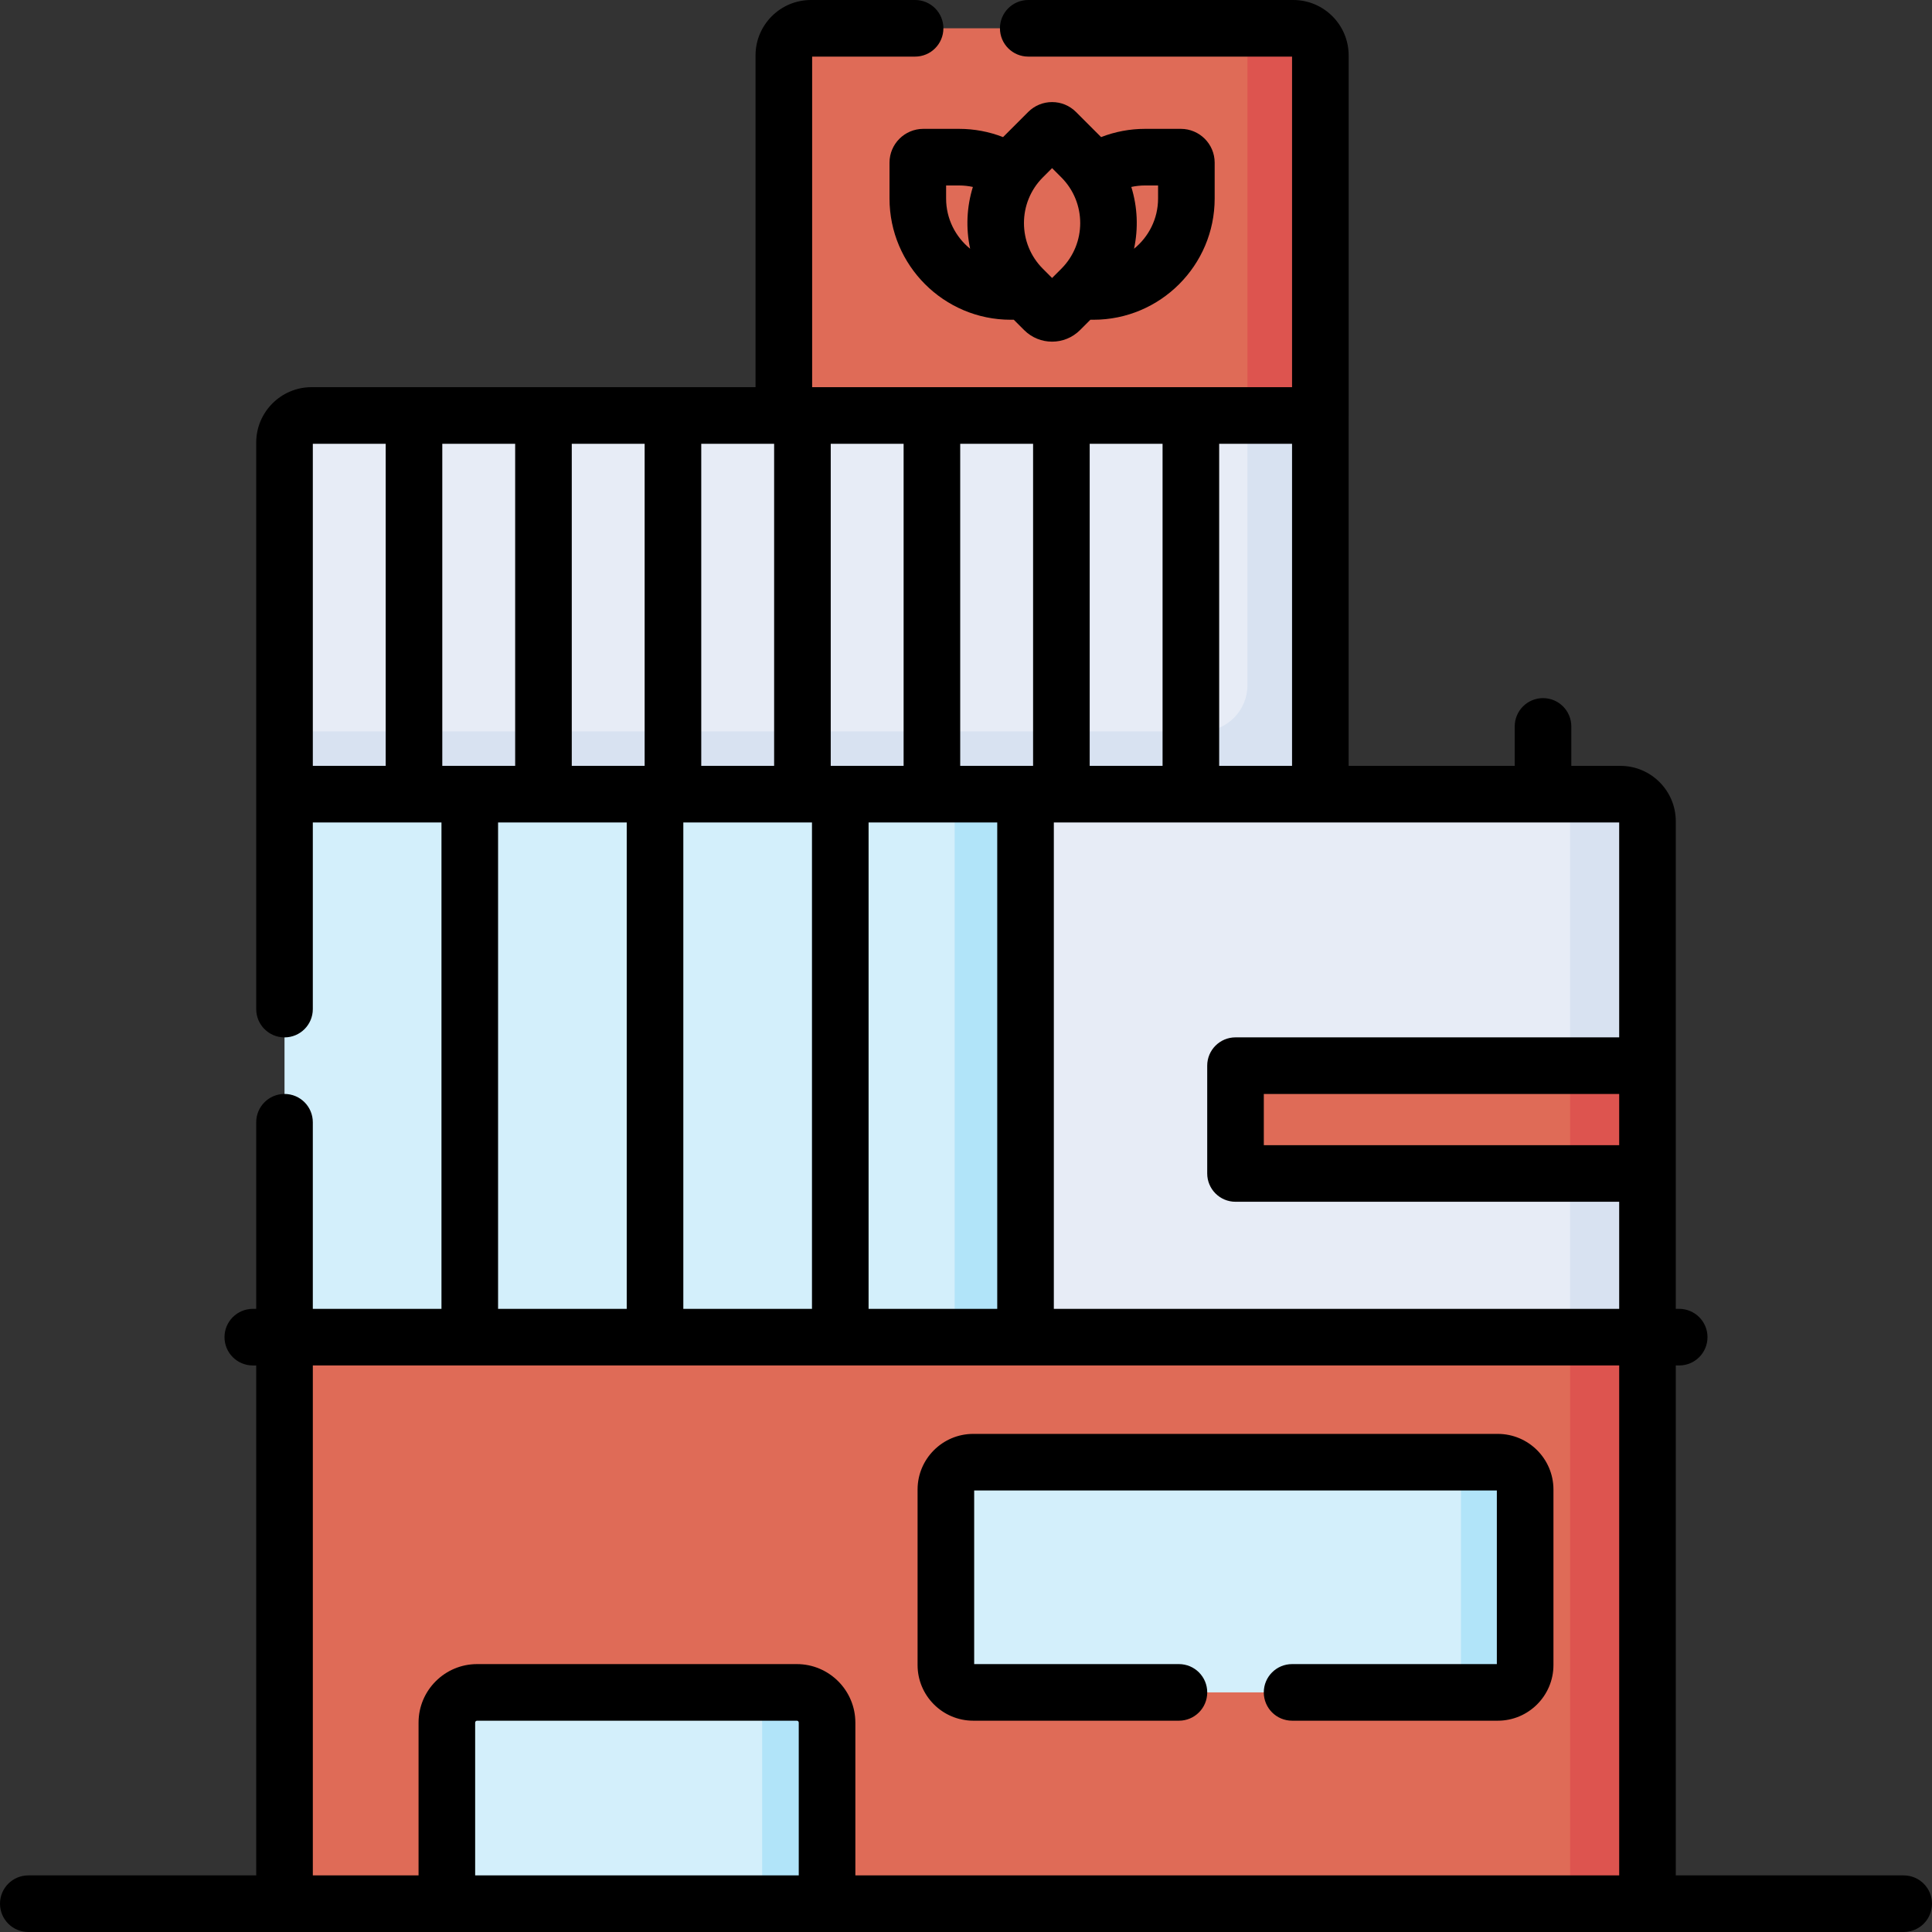
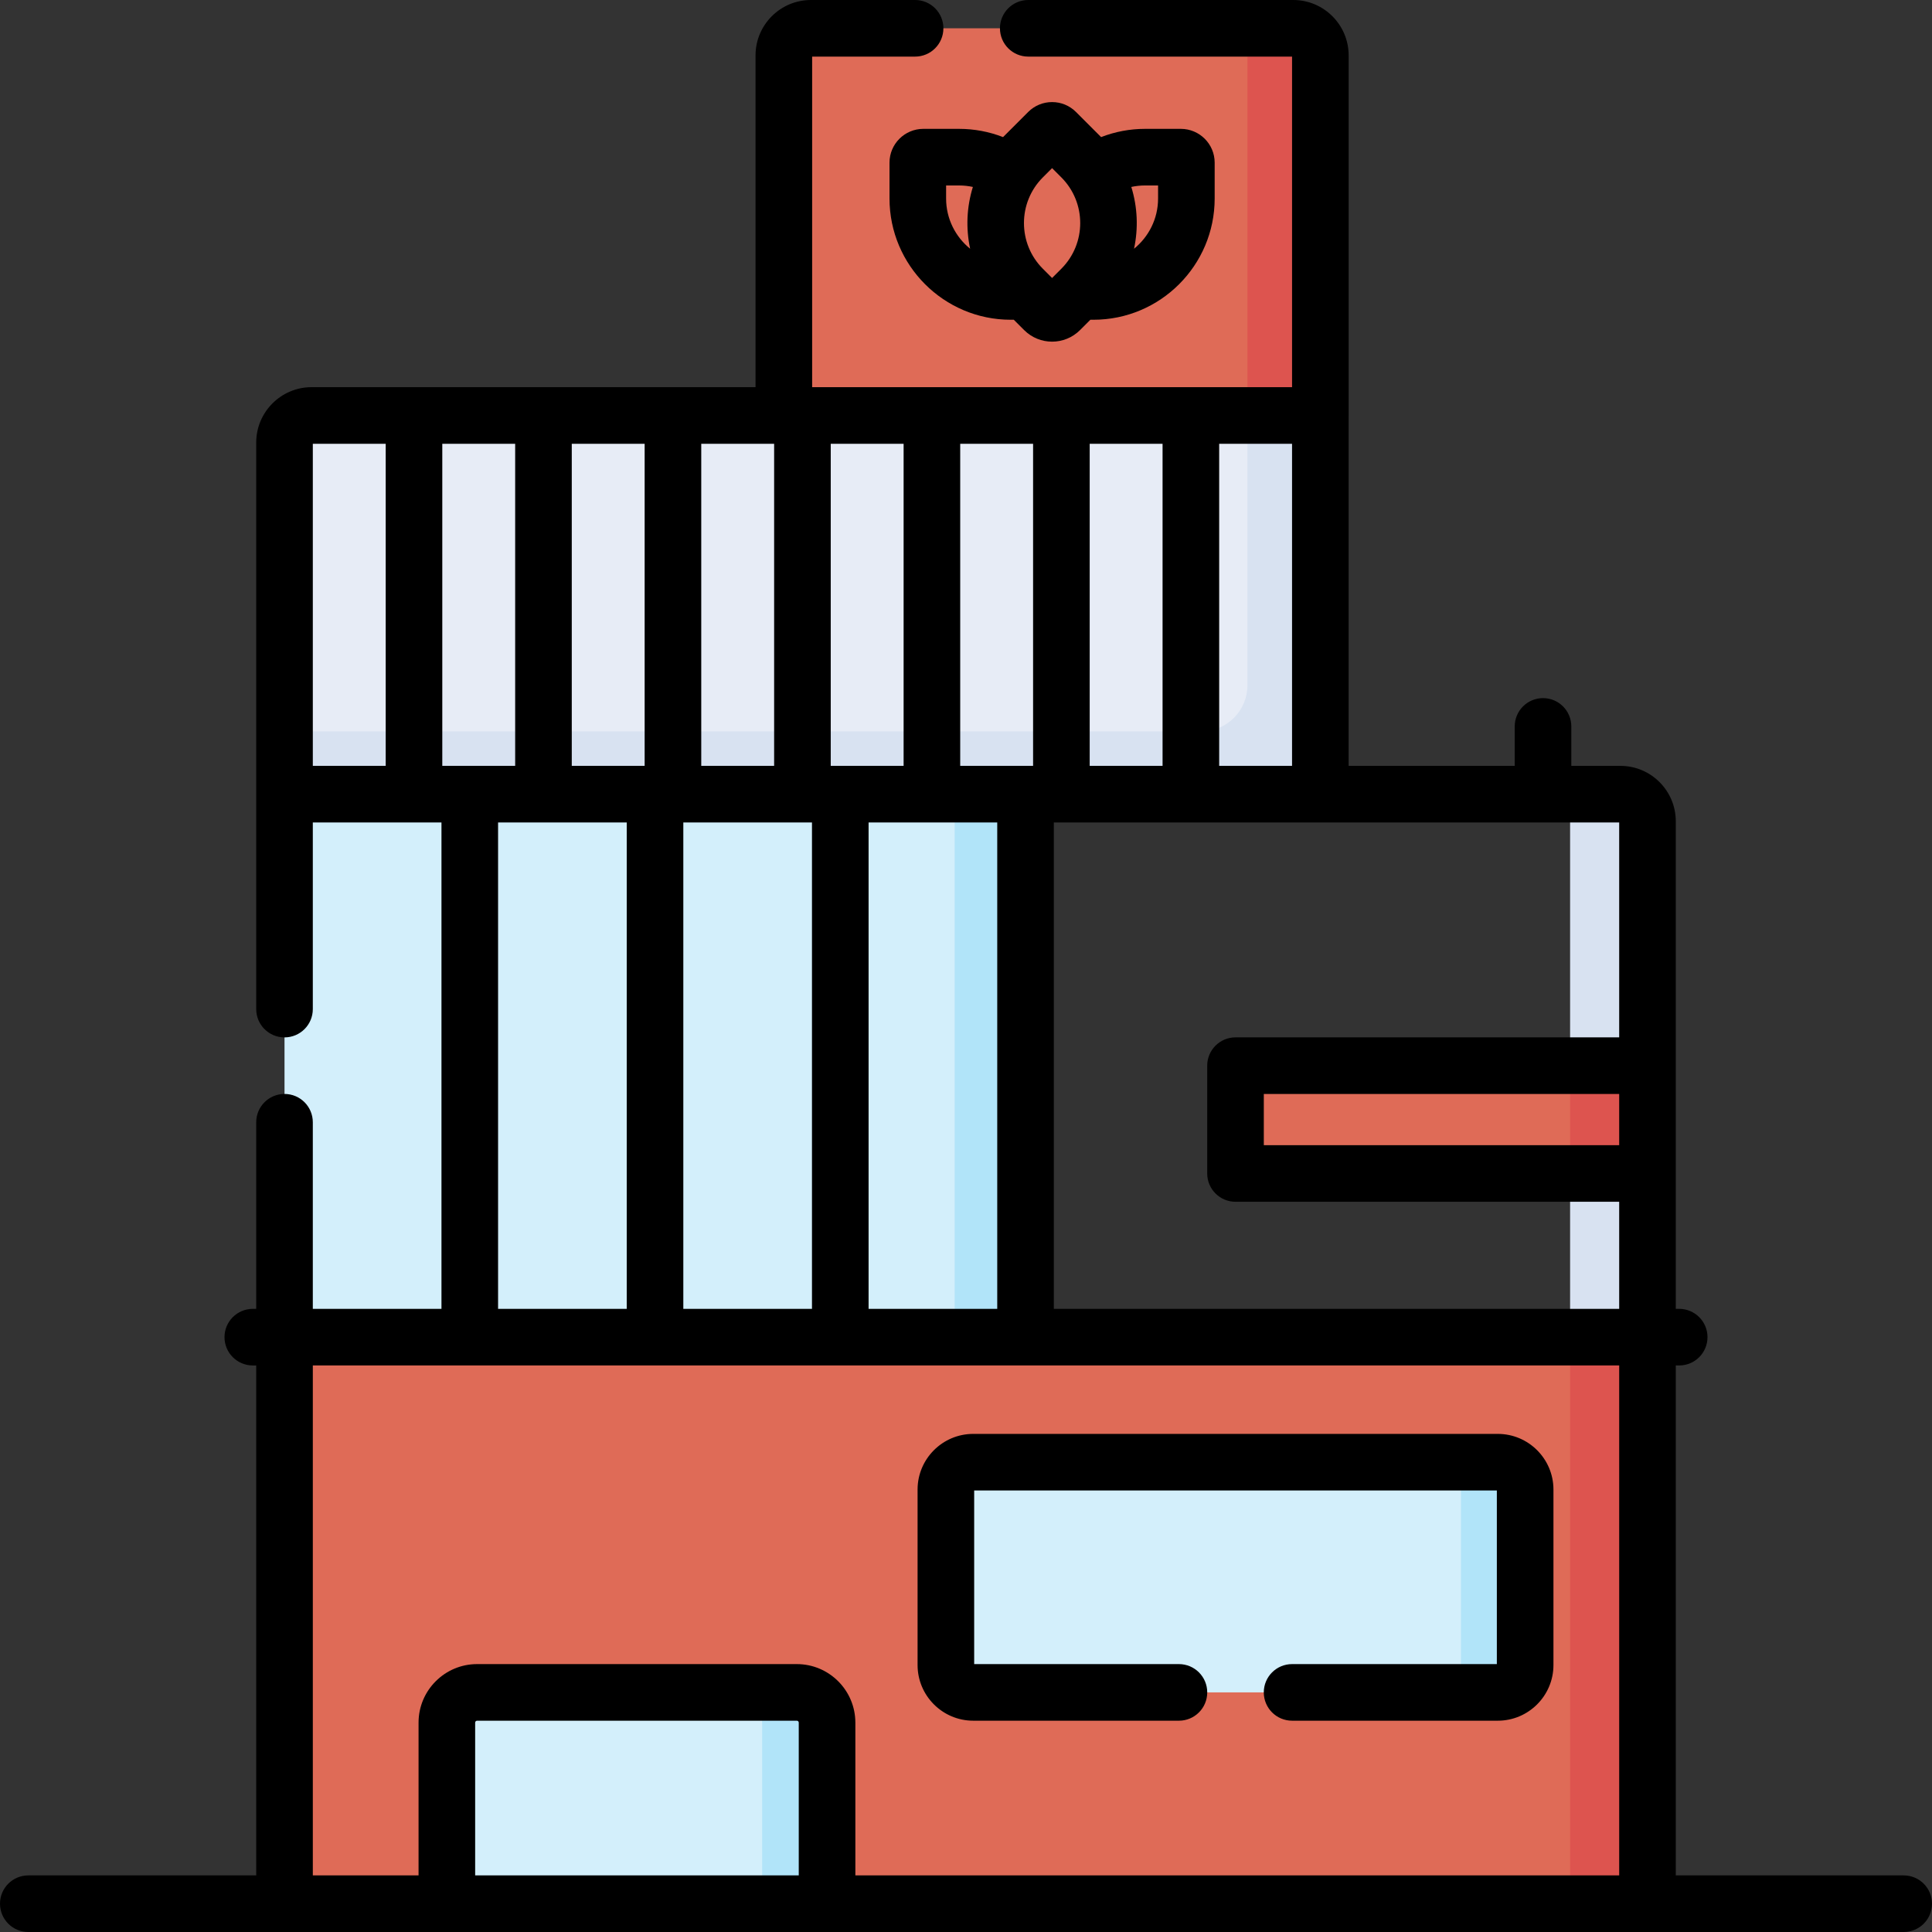
<svg xmlns="http://www.w3.org/2000/svg" id="Capa_1" enable-background="new 0 0 512 512" height="512" viewBox="0 0 512 512" width="512">
  <rect x="0" y="0" width="512" height="512" fill="#333333" stroke="none" />
  <g>
    <path d="m349.906 110.102h-142.181v-95.425c0-3.964 3.213-7.177 7.177-7.177h127.826c3.964 0 7.177 3.213 7.177 7.177v95.425z" fill="#df6b57" />
    <path d="m342.729 7.5h-19.321c3.964 0 7.177 3.213 7.177 7.177v95.426h19.321v-95.426c0-3.964-3.214-7.177-7.177-7.177z" fill="#dd544f" />
    <path d="m75.399 354.362h361.201v150.138h-361.201z" fill="#df6b57" />
    <path d="m416.093 354.362h20.508v150.138h-20.508z" fill="#dd544f" />
-     <path d="m436.6 354.362h-221.201v-143.899h214.024c3.964 0 7.177 3.213 7.177 7.177z" fill="#e7ecf6" />
    <path d="m429.423 210.463h-20.508c3.964 0 7.177 3.213 7.177 7.177v136.722h20.508v-136.722c0-3.964-3.213-7.177-7.177-7.177z" fill="#d8e2f1" />
    <path d="m75.399 210.463h196.378v143.899h-196.378z" fill="#d3effb" />
    <path d="m253 210.463h18.777v143.899h-18.777z" fill="#b1e4f9" />
    <path d="m349.906 110.102h-267.33c-3.964 0-7.177 3.213-7.177 7.177v93.183h274.507z" fill="#e7ecf6" />
    <path d="m330.585 110.102v71.49c0 6.757-5.477 12.234-12.234 12.234h-242.952v16.636h255.186 19.321v-16.636-83.724z" fill="#d8e2f1" />
    <path d="m219.176 504.5h-100.757v-47.985c0-4.425 3.587-8.012 8.012-8.012h84.733c4.425 0 8.012 3.587 8.012 8.012z" fill="#d3effb" />
    <path d="m211.164 448.503h-17.195c4.425 0 8.012 3.587 8.012 8.012v47.985h17.195v-47.985c0-4.425-3.587-8.012-8.012-8.012z" fill="#b1e4f9" />
    <path d="m396.93 448.503h-139.011c-4.004 0-7.251-3.246-7.251-7.251v-46.504c0-4.004 3.246-7.251 7.251-7.251h139.011c4.004 0 7.251 3.246 7.251 7.251v46.504c-.001 4.005-3.247 7.251-7.251 7.251z" fill="#d3effb" />
    <path d="m396.93 387.497h-17.009c4.005 0 7.251 3.246 7.251 7.25v46.504c0 4.004-3.246 7.25-7.251 7.25h17.009c4.004 0 7.251-3.246 7.251-7.25v-46.504c-.001-4.003-3.247-7.25-7.251-7.25z" fill="#b1e4f9" />
    <path d="m327.424 282.412h109.176v28.569h-109.176z" fill="#df6b57" />
    <path d="m416.093 282.412h20.508v28.569h-20.508z" fill="#dd544f" />
    <g>
      <path d="m235.729 43.109v9.5c0 17.716 14.412 32.129 32.128 32.129h.812l2.746 2.746c.001 0 .002.001.003.002 2.039 2.037 4.718 3.057 7.396 3.057 2.68 0 5.36-1.02 7.401-3.059l2.746-2.746h.812c17.716 0 32.128-14.413 32.128-32.129v-9.5c0-4.939-4.019-8.958-8.958-8.958h-9.5c-4.017 0-7.951.748-11.637 2.182l-6.657-6.657c-1.692-1.691-3.942-2.623-6.335-2.623s-4.643.932-6.335 2.623l-6.657 6.657c-3.686-1.435-7.62-2.182-11.637-2.182h-9.499c-4.939 0-8.957 4.019-8.957 8.958zm71.173 6.042v3.458c0 5.373-2.491 10.17-6.372 13.312 1.165-5.413.926-11.067-.723-16.379 1.187-.257 2.404-.392 3.637-.392h3.458zm-28.087-4.595 2.445 2.446c6.679 6.678 6.679 17.545 0 24.223l-2.445 2.446-2.445-2.446c-6.679-6.678-6.679-17.545 0-24.223zm-28.086 4.595h3.458c1.233 0 2.451.134 3.637.392-1.648 5.312-1.888 10.966-.723 16.379-3.882-3.143-6.372-7.94-6.372-13.312z" />
      <path d="m504.5 497h-60.4v-135.139h.904c4.143 0 7.5-3.357 7.5-7.5s-3.357-7.5-7.5-7.5h-.904v-129.221c0-8.093-6.584-14.677-14.677-14.677h-13.008v-10.454c0-4.143-3.357-7.5-7.5-7.5s-7.5 3.357-7.5 7.5v10.454h-44.01v-92.841c0-.007.001-.013.001-.02v-95.425c0-8.093-6.584-14.677-14.677-14.677h-70.232c-4.143 0-7.5 3.357-7.5 7.5s3.357 7.5 7.5 7.5h69.91v87.603h-127.182v-87.603h27.284c4.143 0 7.5-3.357 7.5-7.5s-3.357-7.5-7.5-7.5h-27.606c-8.094 0-14.678 6.584-14.678 14.677v87.926h-117.649c-8.093 0-14.677 6.584-14.677 14.677v150.14c0 4.143 3.357 7.5 7.5 7.5s7.5-3.357 7.5-7.5v-49.456h34.094v128.898h-34.094v-49.455c0-4.143-3.357-7.5-7.5-7.5s-7.5 3.357-7.5 7.5v49.455h-.904c-4.143 0-7.5 3.357-7.5 7.5s3.357 7.5 7.5 7.5h.904v135.138h-60.399c-4.143 0-7.5 3.357-7.5 7.5s3.357 7.5 7.5 7.5h497c4.143 0 7.5-3.357 7.5-7.5s-3.357-7.5-7.5-7.5zm-75.4-193.519h-94.176v-13.569h94.176zm0-28.569h-101.676c-4.143 0-7.5 3.357-7.5 7.5v28.569c0 4.143 3.357 7.5 7.5 7.5h101.676v28.38h-149.823v-128.898h149.823zm-248.012 71.949v-128.898h34.095v128.898zm-63.876-143.898v-85.36h19.313v85.36zm34.313-85.36h19.313v85.36h-19.313zm137.254 85.36v-85.36h19.313v85.36zm-15 0h-19.313v-85.36h19.313zm-34.313 0h-19.313v-85.36h19.313zm-34.314-85.36v85.36h-19.313v-85.36zm25.031 100.36h34.094v128.898h-34.094zm112.222-15h-19.312v-85.36h19.312zm-259.506-85.36h19.312v85.36h-19.312zm49.094 100.36h34.095v128.898h-34.095zm-6.074 279.037v-40.485c0-.282.229-.512.512-.512h84.733c.282 0 .512.229.512.512v40.485zm100.757 0v-40.485c0-8.553-6.959-15.512-15.512-15.512h-84.733c-8.553 0-15.512 6.959-15.512 15.512v40.485h-28.02v-135.139h346.2v135.139z" />
      <path d="m396.93 379.997h-139.011c-8.134 0-14.751 6.617-14.751 14.751v46.504c0 8.134 6.617 14.751 14.751 14.751h54.512c4.143 0 7.5-3.357 7.5-7.5s-3.357-7.5-7.5-7.5h-54.263v-46.006h138.513v46.006h-54.263c-4.143 0-7.5 3.357-7.5 7.5s3.357 7.5 7.5 7.5h54.512c8.134 0 14.751-6.617 14.751-14.751v-46.504c0-8.134-6.618-14.751-14.751-14.751z" />
    </g>
  </g>
</svg>